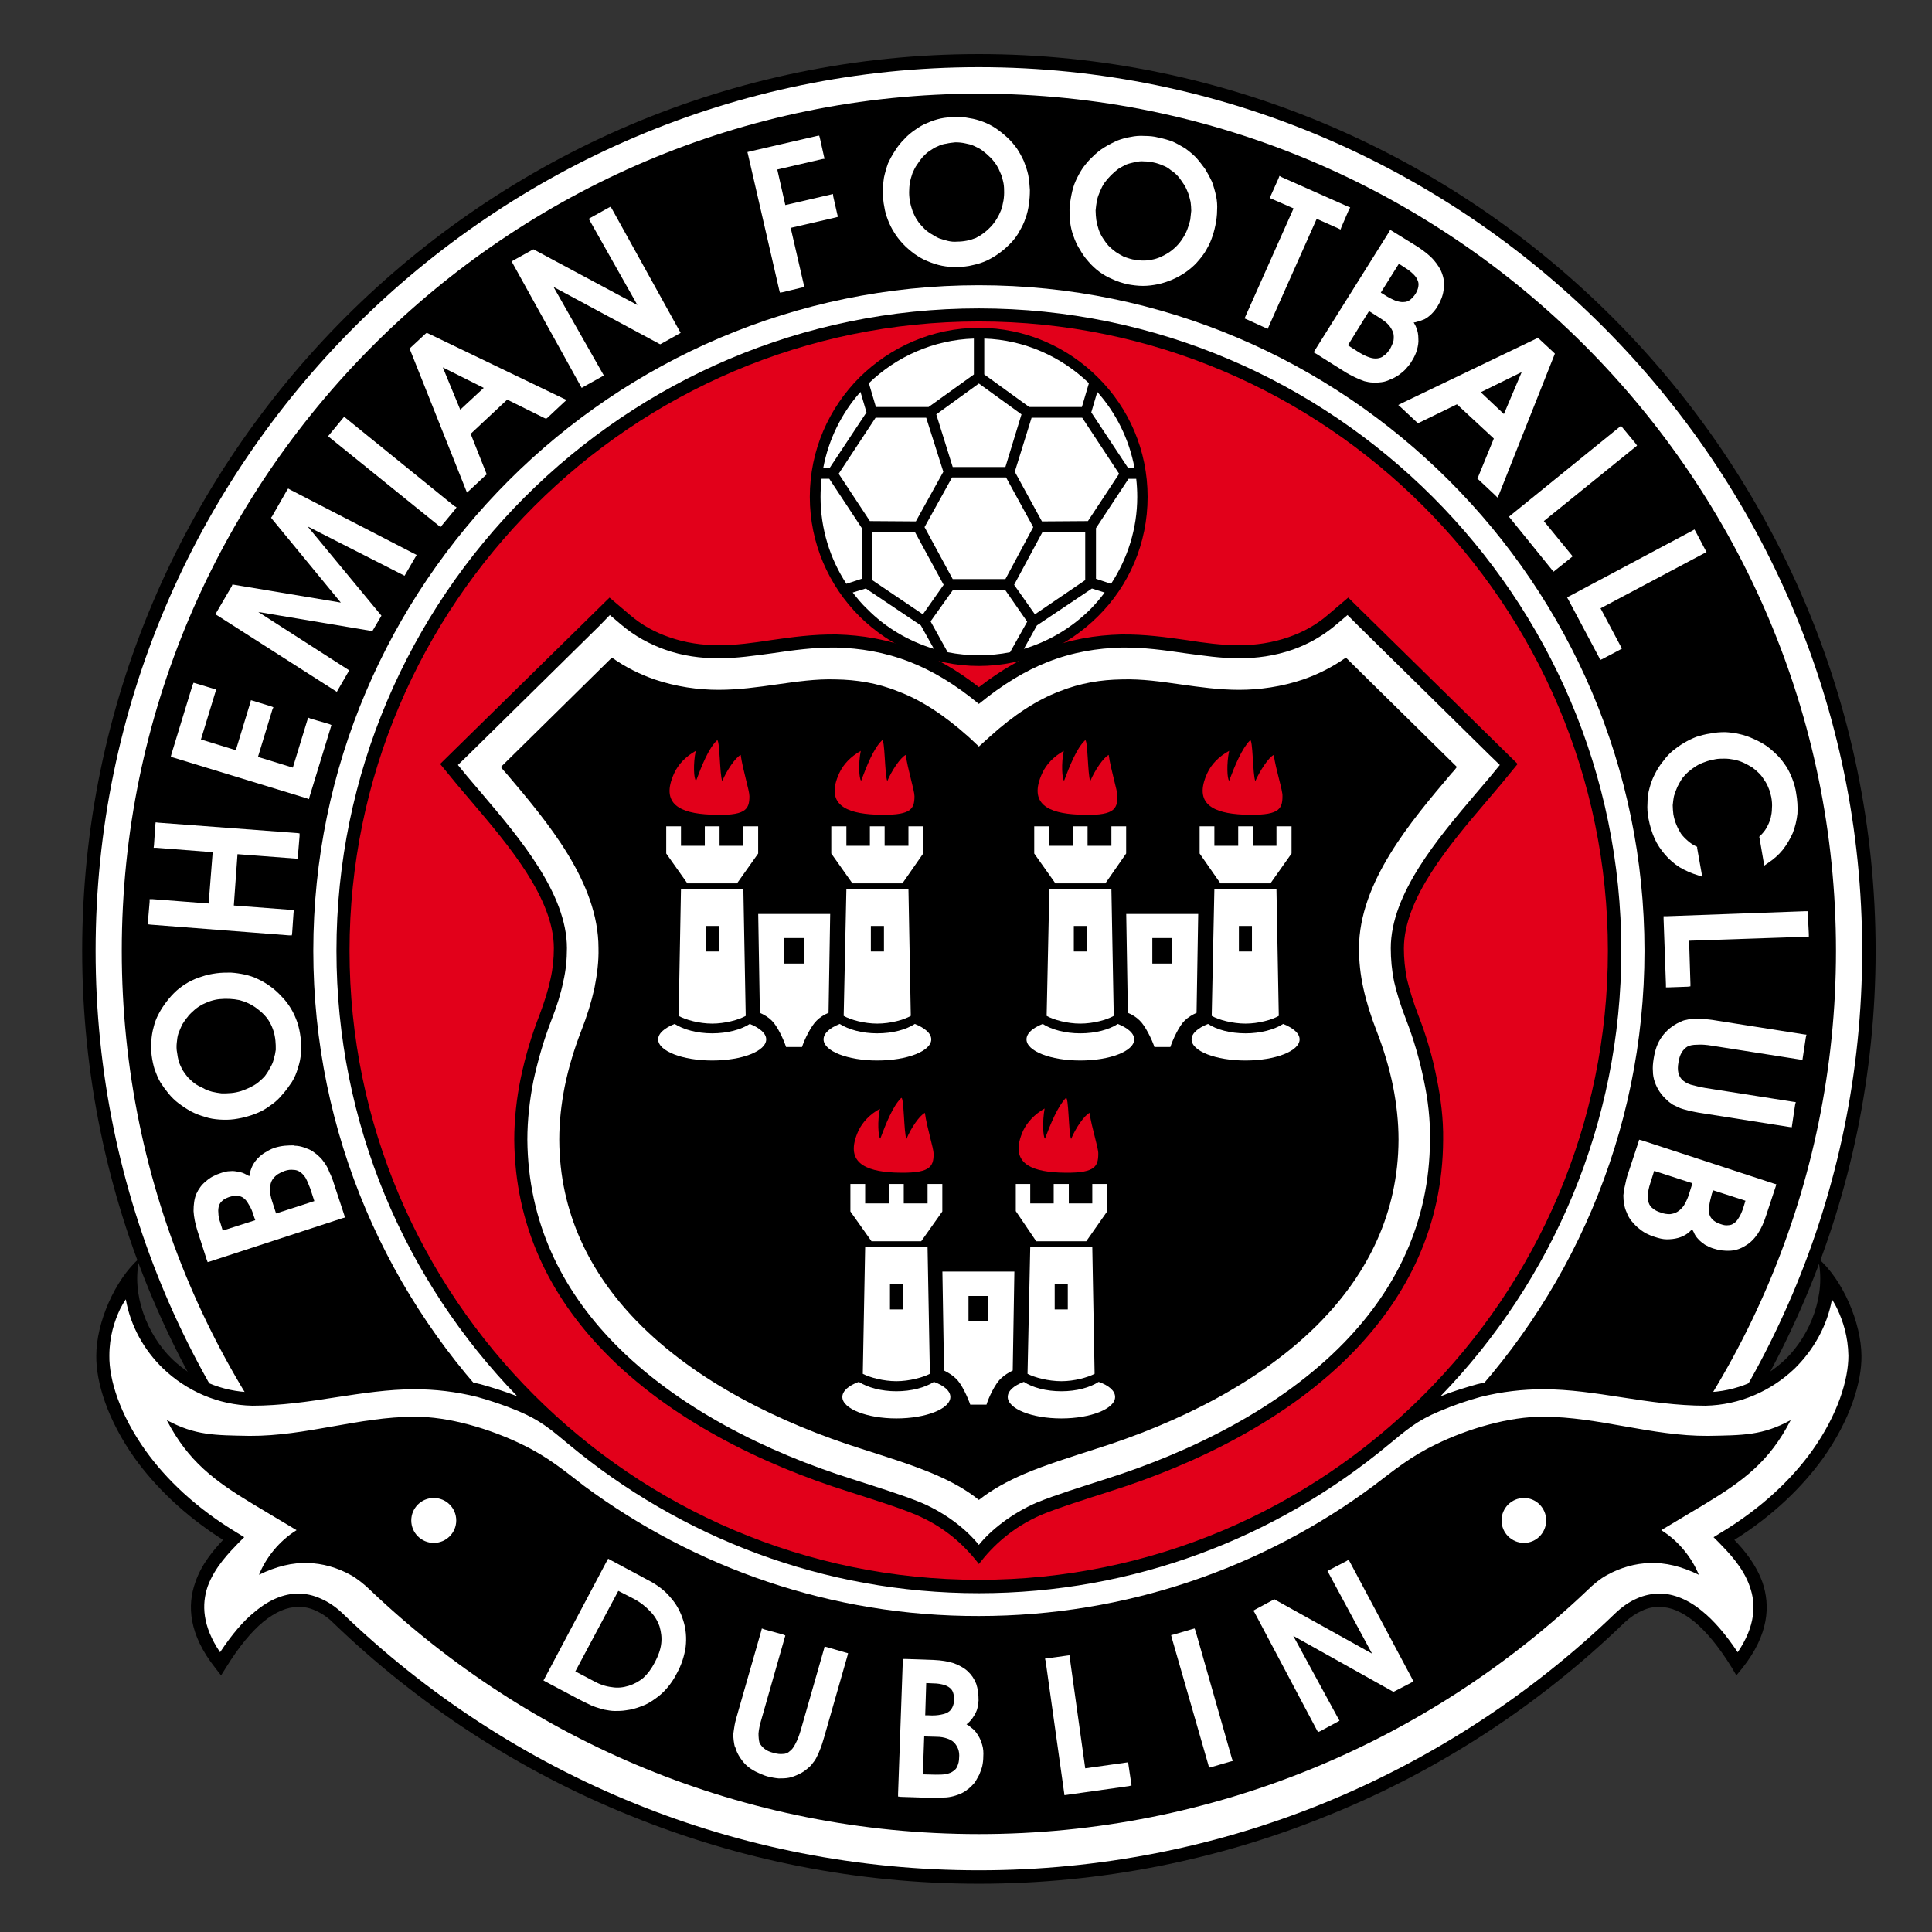
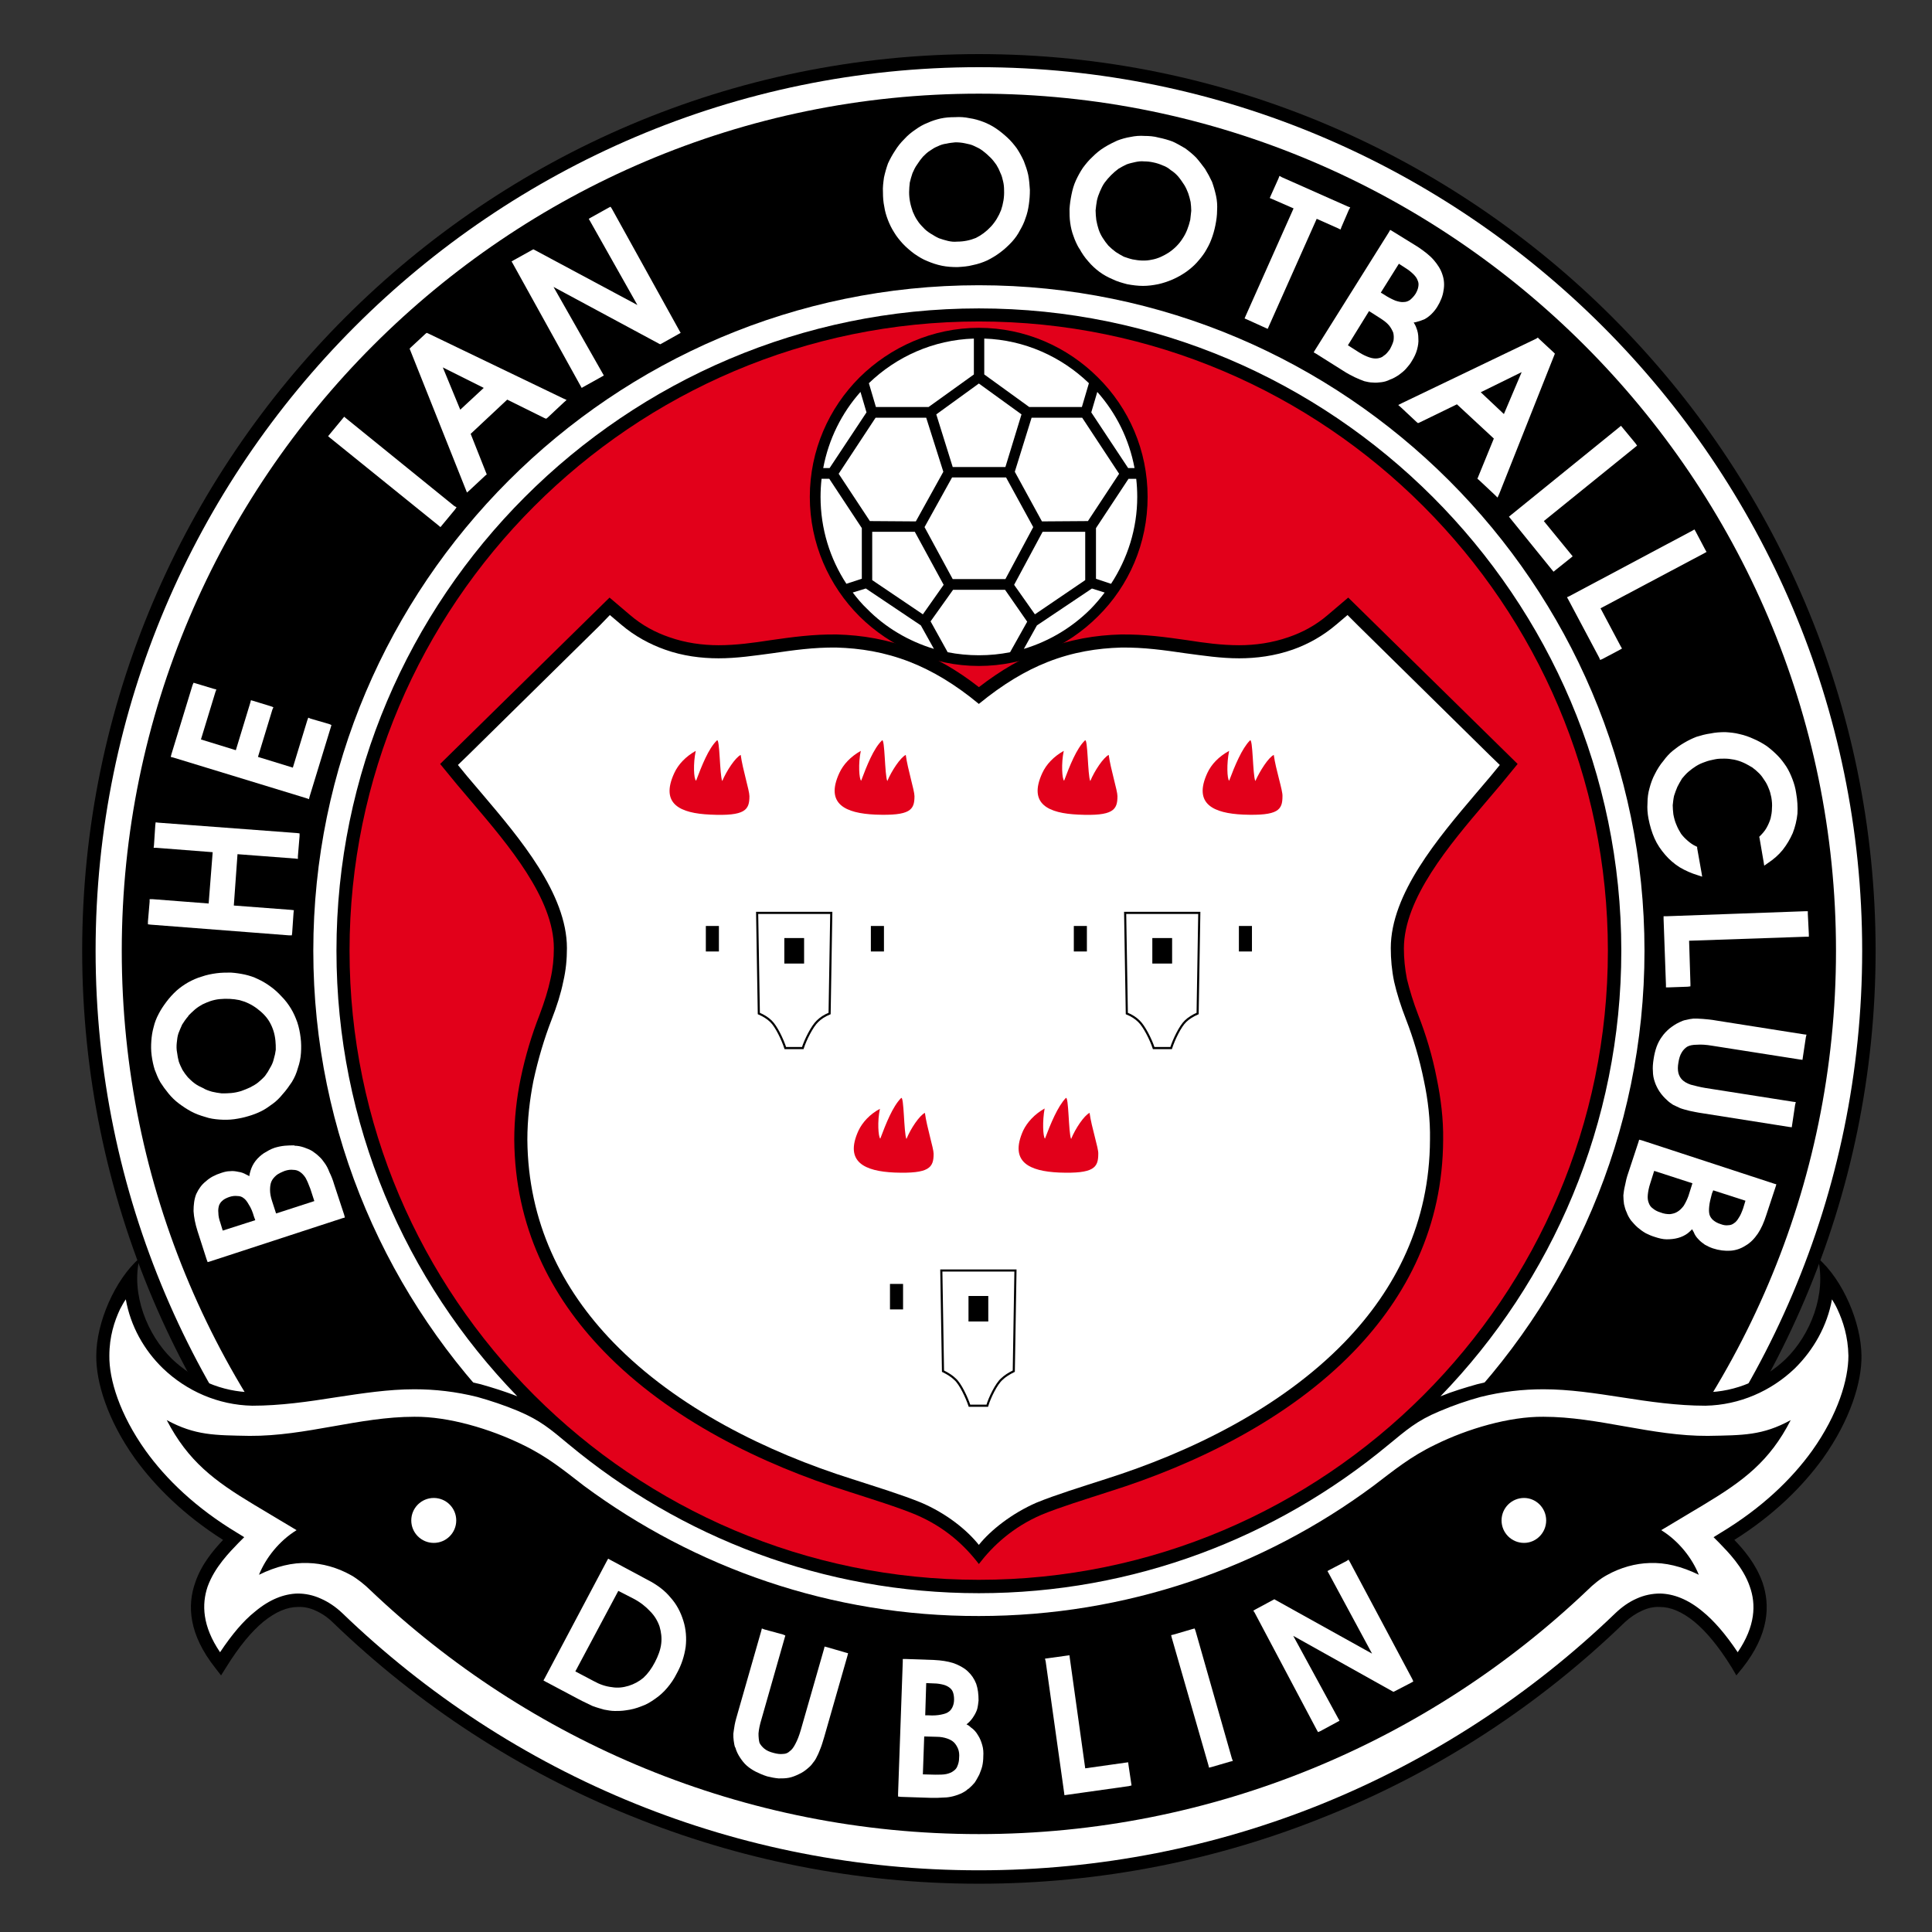
<svg xmlns="http://www.w3.org/2000/svg" version="1.1" id="Ebene_1" x="0px" y="0px" width="120px" height="120px" viewBox="57.802 60.18 120 120" enable-background="new 57.802 60.18 120 120" xml:space="preserve">
  <rect x="57.802" y="60.18" width="120" height="120" fill="#333333" stroke="none" />
  <path d="M118.601,63.54c30.673,0,55.699,25.025,55.699,55.696c0,30.67-25.026,55.676-55.699,55.676  c-30.669,0-55.695-25.006-55.695-55.676C62.906,88.565,87.932,63.54,118.601,63.54L118.601,63.54z" />
  <path fill="#FFFFFF" d="M118.601,64.353c30.215,0,54.864,24.671,54.864,54.883c0,30.212-24.649,54.864-54.864,54.864  c-30.211,0-54.861-24.651-54.861-54.864C63.74,89.024,88.39,64.353,118.601,64.353L118.601,64.353z" />
  <path d="M118.601,65.998c29.317,0,53.238,23.92,53.238,53.238c0,29.318-23.921,53.217-53.238,53.217  c-29.316,0-53.236-23.899-53.236-53.217C65.365,89.918,89.285,65.998,118.601,65.998L118.601,65.998z" />
  <path fill="#FFFFFF" d="M118.601,77.897c22.754,0,41.343,18.565,41.343,41.339c0,22.754-18.589,41.34-41.343,41.34  c-22.752,0-41.339-18.586-41.339-41.34C77.262,96.462,95.849,77.897,118.601,77.897L118.601,77.897z" />
  <path d="M118.601,177.182c-7.625,0-14.938-1.501-21.606-4.208c-6.959-2.794-13.231-6.92-18.523-12.024  c-0.313-0.313-0.688-0.563-1.063-0.729c-0.354-0.166-0.729-0.249-1.104-0.229c-0.667,0-1.375,0.293-2.147,0.918  c-0.728,0.604-1.5,1.522-2.312,2.834l-0.313,0.499l-0.355-0.458c-1.667-2.104-1.75-3.896-1.249-5.313  c0.395-1.168,1.166-2.042,1.728-2.646c-2.437-1.543-4.229-3.335-5.479-5.063c-1.708-2.397-2.417-4.751-2.396-6.377  c0-2.042,1.145-4.709,2.688-6.063c-0.542,2.23,0.479,4.772,2.021,6.271c1.313,1.251,3.084,2.043,4.98,2.063  c1.688,0.021,3.376-0.229,5.063-0.498c1.667-0.251,3.334-0.521,5.001-0.521c1.354,0,2.708,0.167,4.125,0.521  c0.729,0.207,1.48,0.437,2.272,0.748c-6.96-7.168-11.232-16.939-11.232-27.67c0-21.982,17.919-39.901,39.901-39.901  c21.963,0,39.903,17.919,39.903,39.901c0,10.731-4.293,20.502-11.232,27.67c0.772-0.312,1.544-0.541,2.272-0.748  c1.417-0.354,2.771-0.521,4.126-0.521c1.667,0,3.335,0.27,4.98,0.521c1.708,0.27,3.396,0.52,5.084,0.498  c1.896-0.02,3.667-0.812,4.979-2.063c1.543-1.499,2.542-4.041,2.001-6.271c1.563,1.354,2.687,4.021,2.708,6.063  c0.021,1.626-0.688,3.979-2.396,6.377c-1.25,1.728-3.042,3.52-5.501,5.063c0.583,0.604,1.334,1.479,1.751,2.646  c0.479,1.416,0.416,3.209-1.251,5.313l-0.375,0.458l-0.292-0.499c-0.813-1.312-1.584-2.229-2.313-2.834  c-0.77-0.625-1.479-0.918-2.146-0.918c-0.375-0.02-0.75,0.063-1.104,0.229c-0.375,0.167-0.75,0.417-1.083,0.729  c-5.271,5.104-11.544,9.23-18.504,12.024C133.543,175.681,126.229,177.182,118.601,177.182L118.601,177.182z" />
  <path fill="#FFFFFF" d="M89.994,147.824c-0.897-0.375-1.73-0.646-2.542-0.875c-1.333-0.333-2.626-0.479-3.918-0.479  c-1.604,0-3.23,0.25-4.876,0.5c-1.708,0.27-3.438,0.521-5.188,0.521c-2.125-0.042-4.084-0.916-5.542-2.313  c-1.188-1.147-2.021-2.646-2.312-4.293c-0.126,0.167-0.229,0.375-0.355,0.604c-0.354,0.751-0.667,1.709-0.667,2.896  c-0.021,1.479,0.646,3.646,2.25,5.897c1.272,1.771,3.126,3.563,5.689,5.105l0.438,0.27l-0.355,0.354  c-0.541,0.563-1.479,1.501-1.917,2.71c-0.375,1.104-0.333,2.457,0.771,4.083c0.749-1.124,1.458-1.959,2.167-2.521  c0.916-0.771,1.812-1.104,2.646-1.126c0.5,0,0.979,0.104,1.438,0.313c0.48,0.208,0.937,0.52,1.333,0.895  c5.209,5.022,11.376,9.085,18.232,11.857c6.584,2.667,13.793,4.126,21.315,4.126c7.521,0,14.732-1.459,21.315-4.126  c6.836-2.772,13.022-6.835,18.233-11.857c0.395-0.375,0.833-0.687,1.311-0.895c0.46-0.21,0.959-0.313,1.461-0.313  c0.833,0.021,1.728,0.355,2.646,1.126c0.688,0.562,1.416,1.396,2.167,2.521c1.104-1.624,1.146-2.979,0.75-4.083  c-0.415-1.209-1.354-2.147-1.896-2.71l-0.354-0.354l0.437-0.27c2.563-1.543,4.416-3.335,5.688-5.105  c1.604-2.251,2.251-4.418,2.251-5.897c-0.021-1.188-0.335-2.146-0.688-2.896c-0.104-0.229-0.229-0.437-0.333-0.604  c-0.293,1.646-1.146,3.146-2.313,4.293c-1.458,1.395-3.417,2.271-5.543,2.313c-1.75,0-3.479-0.25-5.209-0.521  c-1.624-0.25-3.25-0.5-4.855-0.5c-1.291,0-2.584,0.146-3.916,0.479c-0.835,0.229-1.689,0.521-2.564,0.896  c-1.396,0.581-2.042,1.166-3.187,2.103c-6.918,5.73-15.773,9.188-25.4,9.188c-9.668,0-18.544-3.479-25.483-9.25  C91.994,148.95,91.369,148.407,89.994,147.824L89.994,147.824z" />
  <path fill="#E2001A" d="M118.601,80.147c21.524,0,39.07,17.564,39.07,39.088c0,21.525-17.544,39.07-39.07,39.07  c-21.523,0-39.088-17.545-39.088-39.07C79.513,97.712,97.078,80.147,118.601,80.147L118.601,80.147z" />
  <path d="M118.601,157.324c-0.874-1.145-2.103-2.292-3.915-3.063c-1.147-0.479-2.647-0.937-4.188-1.438  c-5.376-1.688-11.127-4.499-15.19-8.709c-3.333-3.438-5.522-7.771-5.564-13.146c0-1.271,0.146-2.584,0.396-3.793  c0.291-1.418,0.708-2.772,1.167-3.938c0.313-0.833,0.542-1.563,0.688-2.25c0.146-0.646,0.208-1.271,0.208-1.917  c0-3.084-2.833-6.418-5.084-9.064c-0.375-0.437-0.729-0.854-0.937-1.104l-1.042-1.271l10.522-10.334l1.25,1.063  c0.771,0.667,1.604,1.104,2.458,1.396c1.001,0.355,2.063,0.5,3.063,0.5c1.084,0,2.146-0.146,3.23-0.313  c1.313-0.188,2.646-0.375,4.125-0.354c1.542,0.042,3.146,0.292,4.835,0.958c1.291,0.5,2.625,1.25,3.98,2.313  c1.374-1.063,2.686-1.813,3.979-2.313c1.688-0.667,3.292-0.917,4.833-0.958c1.479-0.021,2.813,0.167,4.126,0.354  c1.063,0.167,2.124,0.313,3.229,0.313c1.001,0,2.044-0.146,3.063-0.5c0.854-0.292,1.688-0.729,2.459-1.396l1.251-1.063  l10.522,10.334l-1.042,1.271c-0.207,0.25-0.562,0.667-0.937,1.104c-2.251,2.647-5.086,5.98-5.086,9.085  c0,0.625,0.063,1.25,0.188,1.896c0.168,0.688,0.395,1.438,0.708,2.25c0.458,1.166,0.876,2.521,1.147,3.938  c0.25,1.209,0.415,2.521,0.395,3.793c-0.021,5.375-2.229,9.708-5.542,13.146c-4.064,4.21-9.815,7.021-15.19,8.709  c-1.541,0.501-3.042,0.959-4.208,1.438C120.708,155.034,119.478,156.179,118.601,157.324L118.601,157.324z" />
  <path fill="#FFFFFF" d="M118.601,156.136c-0.749-0.937-2.019-1.958-3.582-2.624c-1.229-0.501-2.73-0.959-4.272-1.459  c-5.292-1.666-10.897-4.418-14.856-8.501c-3.188-3.293-5.292-7.438-5.334-12.585c0-1.229,0.146-2.48,0.375-3.646  c0.292-1.354,0.687-2.667,1.125-3.793c0.334-0.854,0.583-1.645,0.729-2.374c0.167-0.708,0.229-1.396,0.229-2.084  c0-3.375-2.938-6.834-5.271-9.585c-0.354-0.417-0.688-0.813-0.938-1.104l-0.562-0.687l0.646-0.625l8.167-8.042l0.625-0.646  l0.688,0.583c0.854,0.729,1.792,1.23,2.729,1.563c1.105,0.396,2.25,0.542,3.334,0.542c1.146,0,2.229-0.167,3.334-0.313  c1.291-0.188,2.583-0.375,4-0.355c1.458,0.042,2.958,0.271,4.563,0.897c1.375,0.542,2.791,1.375,4.27,2.604  c1.501-1.23,2.897-2.063,4.271-2.604c1.586-0.625,3.106-0.855,4.564-0.897c1.416-0.02,2.708,0.167,4.001,0.355  c1.104,0.146,2.188,0.313,3.333,0.313c1.063,0,2.209-0.146,3.334-0.542c0.938-0.333,1.854-0.834,2.71-1.563l0.687-0.583l0.646,0.646  l8.167,8.042l0.646,0.625l-0.563,0.687c-0.252,0.292-0.585,0.688-0.938,1.104c-2.334,2.75-5.271,6.209-5.271,9.585  c0,0.688,0.062,1.375,0.208,2.084c0.165,0.729,0.417,1.521,0.75,2.374c0.437,1.126,0.833,2.438,1.104,3.793  c0.248,1.166,0.396,2.417,0.373,3.646c-0.019,5.147-2.124,9.292-5.313,12.585c-3.958,4.085-9.583,6.835-14.855,8.501  c-1.541,0.5-3.042,0.958-4.271,1.459C120.644,154.178,119.311,155.242,118.601,156.136L118.601,156.136z" />
-   <path d="M118.601,153.344c0.813-0.645,1.772-1.166,2.836-1.624c1.374-0.585,2.875-1.041,4.416-1.543  c5.042-1.584,10.356-4.166,14.044-7.979c2.855-2.96,4.753-6.668,4.771-11.23c0-1.104-0.125-2.211-0.333-3.273  c-0.25-1.25-0.625-2.438-1.021-3.458c-0.373-0.958-0.645-1.833-0.833-2.688c-0.187-0.855-0.27-1.667-0.27-2.479  c0.02-4.105,3.208-7.856,5.75-10.857c0.125-0.125,0.229-0.25,0.333-0.395l-6.896-6.793c-0.854,0.604-1.751,1.042-2.646,1.355  c-1.354,0.458-2.73,0.646-3.98,0.646c-1.249,0-2.438-0.167-3.624-0.334c-1.189-0.167-2.396-0.354-3.688-0.312  c-1.251,0.021-2.521,0.208-3.876,0.75c-1.354,0.521-2.771,1.417-4.313,2.813l-0.668,0.604l-0.645-0.604  c-1.563-1.396-2.98-2.292-4.355-2.813c-1.333-0.542-2.625-0.729-3.875-0.75c-1.271-0.042-2.48,0.145-3.688,0.312  c-1.168,0.167-2.355,0.334-3.605,0.334c-1.271,0-2.625-0.188-3.98-0.646c-0.896-0.313-1.792-0.75-2.646-1.355l-6.896,6.793  c0.105,0.146,0.208,0.271,0.333,0.396c2.542,3.001,5.73,6.751,5.73,10.856c0.021,0.812-0.083,1.624-0.25,2.479  c-0.188,0.854-0.458,1.729-0.833,2.688c-0.396,1.022-0.771,2.21-1.021,3.46c-0.208,1.063-0.333,2.167-0.333,3.271  c0.02,4.563,1.917,8.271,4.772,11.23c3.688,3.813,9,6.396,14.023,7.979c1.563,0.502,3.042,0.958,4.438,1.543  C116.853,152.178,117.81,152.7,118.601,153.344L118.601,153.344z" />
  <path d="M118.601,174.099c14.608,0,27.944-5.772,37.798-15.147c0.333-0.335,0.814-0.731,1.209-0.938  c0.854-0.479,1.793-0.729,2.647-0.751c0.979-0.042,1.999,0.208,3.063,0.729c-0.418-1.041-1.251-2.104-2.334-2.771l2.646-1.583  c2.459-1.479,4.085-2.688,5.397-5.252c-1.751,0.959-2.959,0.939-5.147,0.979c-3.479,0.021-6.813-1.187-10.21-1.187  c-2.126-0.021-4.729,0.75-6.71,1.728c-1.563,0.751-2.562,1.586-3.854,2.565c-6.855,5.084-15.355,8.083-24.503,8.083  c-9.168,0.021-17.648-2.999-24.524-8.083c-1.272-0.979-2.272-1.814-3.834-2.565c-2.001-0.978-4.584-1.749-6.71-1.728  c-3.417,0-6.729,1.208-10.23,1.187c-2.167-0.04-3.375-0.021-5.146-0.979c1.333,2.563,2.958,3.773,5.417,5.252l2.647,1.583  c-1.084,0.668-1.917,1.73-2.334,2.771c1.063-0.521,2.084-0.771,3.063-0.729c0.855,0.021,1.792,0.271,2.647,0.751  c0.375,0.207,0.875,0.604,1.208,0.938C90.661,168.327,103.975,174.099,118.601,174.099L118.601,174.099z" />
  <path fill="#FFFFFF" d="M84.744,153.221c0.771,0,1.396,0.624,1.396,1.396s-0.625,1.395-1.396,1.395s-1.397-0.623-1.397-1.395  S83.973,153.221,84.744,153.221L84.744,153.221z" />
  <path fill="#FFFFFF" d="M152.463,153.221c-0.771,0-1.397,0.624-1.397,1.396s0.626,1.395,1.397,1.395c0.75,0,1.375-0.623,1.375-1.395  S153.213,153.221,152.463,153.221L152.463,153.221z" />
  <path fill="#FFFFFF" d="M167.507,135.655c-0.146,0.458-0.314,0.833-0.521,1.146c-0.229,0.334-0.479,0.584-0.771,0.75  c-0.292,0.188-0.605,0.292-0.938,0.313s-0.708-0.021-1.084-0.146c-0.187-0.063-0.354-0.146-0.5-0.229  c-0.146-0.104-0.29-0.21-0.396-0.333c-0.125-0.125-0.229-0.271-0.29-0.438c-0.043-0.062-0.063-0.125-0.104-0.187  c-0.084,0.084-0.167,0.167-0.271,0.25c-0.167,0.125-0.375,0.229-0.604,0.29c-0.229,0.063-0.46,0.085-0.708,0.085  c-0.229,0-0.479-0.063-0.729-0.146c-0.21-0.063-0.396-0.146-0.563-0.229c-0.188-0.106-0.354-0.231-0.5-0.354  c-0.167-0.146-0.292-0.292-0.417-0.438c-0.104-0.146-0.208-0.312-0.271-0.5c-0.083-0.168-0.124-0.333-0.168-0.521  c-0.021-0.166-0.04-0.354-0.04-0.541c0.02-0.167,0.04-0.375,0.104-0.625c0.043-0.229,0.104-0.501,0.208-0.791l0.626-1.897  l0.042-0.146l0.165,0.041l8.211,2.689l0.146,0.042l-0.042,0.145L167.507,135.655L167.507,135.655z" />
  <path d="M160.546,132.905l-0.25,0.793c-0.082,0.248-0.125,0.479-0.146,0.687c-0.02,0.208,0,0.374,0.063,0.521  c0.042,0.124,0.125,0.249,0.25,0.333c0.125,0.104,0.271,0.188,0.479,0.249c0.21,0.084,0.396,0.105,0.583,0.105  c0.168-0.021,0.333-0.063,0.46-0.146c0.145-0.084,0.27-0.208,0.396-0.375c0.103-0.167,0.208-0.375,0.291-0.604l0.25-0.792  L160.546,132.905L160.546,132.905z" />
  <path d="M164.214,134.114l-0.083,0.208c-0.084,0.312-0.146,0.563-0.167,0.79c-0.021,0.208-0.021,0.376,0.021,0.521  c0.04,0.125,0.125,0.252,0.229,0.335c0.125,0.104,0.27,0.187,0.479,0.25c0.167,0.062,0.312,0.083,0.458,0.062  c0.125,0,0.25-0.042,0.354-0.125c0.106-0.062,0.21-0.187,0.293-0.333c0.104-0.146,0.188-0.354,0.271-0.583l0.146-0.48  L164.214,134.114L164.214,134.114z" />
  <path fill="#FFFFFF" d="M170.006,124.444l-0.04,0.168l-0.188,1.25l-0.021,0.146l-0.165-0.021l-5.438-0.854  c-0.377-0.063-0.688-0.085-0.958-0.063c-0.252,0-0.46,0.042-0.604,0.125c-0.127,0.084-0.252,0.209-0.335,0.355  c-0.104,0.166-0.167,0.374-0.208,0.645c-0.042,0.229-0.042,0.439,0,0.626c0.043,0.167,0.125,0.312,0.229,0.417  c0.125,0.125,0.291,0.229,0.541,0.313c0.252,0.063,0.542,0.146,0.918,0.207l5.438,0.854l0.167,0.021l-0.042,0.167l-0.187,1.251  l-0.021,0.145l-0.165-0.02l-5.419-0.856c-0.292-0.04-0.562-0.104-0.771-0.145c-0.229-0.063-0.416-0.104-0.581-0.169  c-0.148-0.062-0.295-0.145-0.439-0.206c-0.125-0.084-0.25-0.167-0.354-0.271c-0.188-0.167-0.354-0.354-0.479-0.54  c-0.125-0.188-0.229-0.396-0.292-0.585c-0.083-0.229-0.125-0.458-0.125-0.688c-0.021-0.229,0-0.479,0.042-0.75  c0.04-0.27,0.104-0.541,0.187-0.77c0.083-0.231,0.208-0.46,0.333-0.626c0.127-0.188,0.293-0.354,0.46-0.5  c0.187-0.146,0.395-0.293,0.625-0.396c0.124-0.063,0.27-0.125,0.416-0.146c0.146-0.042,0.291-0.062,0.458-0.082  c0.146,0,0.354,0,0.583,0.021c0.229,0.02,0.521,0.042,0.854,0.104l5.419,0.854L170.006,124.444L170.006,124.444z" />
  <polygon fill="#FFFFFF" points="161.277,121.508 161.277,121.341 161.13,117.256 161.13,117.09 161.297,117.09 169.923,116.778   170.089,116.778 170.089,116.944 170.152,118.195 170.152,118.361 169.986,118.361 162.715,118.611 162.798,121.279   162.798,121.444 162.63,121.466 161.443,121.508 " />
  <path fill="#FFFFFF" d="M163.527,114.632l-0.251-0.083c-0.417-0.125-0.792-0.292-1.146-0.5c-0.333-0.209-0.645-0.479-0.896-0.771  c-0.27-0.313-0.5-0.646-0.666-1.021c-0.167-0.375-0.29-0.792-0.375-1.229c-0.063-0.334-0.085-0.646-0.063-0.959  c0-0.333,0.042-0.646,0.127-0.937c0.083-0.313,0.187-0.604,0.333-0.875c0.146-0.292,0.312-0.562,0.541-0.833  c0.167-0.229,0.354-0.438,0.584-0.625c0.207-0.167,0.438-0.334,0.688-0.479c0.248-0.147,0.5-0.271,0.77-0.375  c0.271-0.083,0.563-0.167,0.876-0.208c0.292-0.063,0.604-0.083,0.916-0.083c0.292,0.02,0.585,0.042,0.896,0.125  c0.292,0.063,0.583,0.167,0.854,0.292c0.29,0.125,0.563,0.271,0.835,0.458c0.25,0.188,0.458,0.375,0.666,0.584  c0.208,0.208,0.375,0.438,0.542,0.687c0.146,0.229,0.271,0.5,0.374,0.771c0.105,0.271,0.188,0.562,0.23,0.854  c0.083,0.458,0.104,0.896,0.083,1.292c-0.043,0.416-0.146,0.833-0.293,1.208c-0.165,0.375-0.375,0.729-0.623,1.043  c-0.25,0.313-0.563,0.583-0.938,0.833l-0.21,0.147l-0.04-0.251l-0.25-1.458l-0.021-0.083l0.062-0.063  c0.146-0.146,0.293-0.313,0.396-0.5c0.104-0.188,0.188-0.375,0.25-0.583c0.043-0.188,0.083-0.396,0.083-0.625  c0.021-0.229,0-0.458-0.04-0.687c-0.043-0.209-0.085-0.376-0.168-0.563c-0.062-0.167-0.146-0.333-0.25-0.48  c-0.104-0.167-0.208-0.312-0.333-0.437c-0.146-0.146-0.29-0.271-0.438-0.375c-0.187-0.105-0.353-0.209-0.541-0.292  c-0.187-0.084-0.375-0.146-0.583-0.188c-0.208-0.041-0.396-0.063-0.604-0.063c-0.187,0-0.396,0-0.583,0.042  c-0.207,0.042-0.417,0.083-0.625,0.167c-0.187,0.063-0.375,0.146-0.541,0.25c-0.167,0.104-0.335,0.229-0.479,0.354  c-0.148,0.125-0.271,0.271-0.396,0.417c-0.106,0.167-0.208,0.355-0.293,0.521c-0.083,0.188-0.146,0.375-0.208,0.563  c-0.042,0.188-0.062,0.396-0.082,0.583c0,0.188,0.021,0.375,0.04,0.563c0.042,0.229,0.104,0.458,0.188,0.646  c0.083,0.209,0.187,0.396,0.291,0.562c0.125,0.167,0.271,0.313,0.417,0.438c0.145,0.125,0.313,0.25,0.501,0.333l0.082,0.042v0.083  l0.271,1.521L163.527,114.632L163.527,114.632z" />
  <polygon fill="#FFFFFF" points="157.192,101.171 157.129,101.025 155.212,97.42 155.13,97.275 155.274,97.211 162.901,93.149   163.048,93.066 163.131,93.211 163.714,94.315 163.798,94.462 163.652,94.544 157.214,97.963 158.463,100.316 158.547,100.462   158.4,100.546 157.339,101.108 " />
  <polygon fill="#FFFFFF" points="154.296,95.69 154.192,95.565 151.628,92.399 151.525,92.274 151.65,92.17 158.36,86.731   158.483,86.627 158.588,86.752 159.38,87.71 159.484,87.857 159.359,87.96 153.692,92.545 155.38,94.608 155.483,94.733   155.358,94.837 154.422,95.586 " />
  <polygon fill="#FFFFFF" points="148.295,85.293 145.981,86.419 145.878,86.461 145.795,86.398 144.815,85.481 144.65,85.336   144.857,85.23 153.232,81.209 153.317,81.147 153.399,81.23 154.296,82.064 154.379,82.147 154.337,82.251 150.921,90.857   150.817,91.086 150.649,90.919 149.649,89.981 149.566,89.918 149.607,89.815 150.587,87.419 " />
  <polygon points="151.212,85.898 152.316,83.293 149.774,84.543 " />
  <path fill="#FFFFFF" d="M145.878,75.521c0.396,0.27,0.729,0.521,0.979,0.812c0.25,0.292,0.438,0.583,0.541,0.917  c0.105,0.313,0.126,0.646,0.063,0.979c-0.043,0.333-0.189,0.688-0.396,1.021c-0.104,0.167-0.229,0.313-0.354,0.438  c-0.125,0.124-0.27,0.229-0.416,0.313c-0.146,0.063-0.313,0.125-0.48,0.167c-0.062,0.02-0.146,0.042-0.206,0.042  c0.062,0.104,0.125,0.208,0.165,0.333c0.085,0.208,0.125,0.417,0.125,0.666c0.021,0.231-0.021,0.459-0.082,0.689  c-0.063,0.229-0.168,0.458-0.313,0.688c-0.104,0.187-0.228,0.333-0.374,0.499c-0.127,0.146-0.292,0.271-0.46,0.396  c-0.167,0.105-0.333,0.209-0.521,0.271c-0.165,0.083-0.354,0.146-0.54,0.167c-0.188,0.021-0.354,0.042-0.543,0.021  c-0.165,0-0.354-0.042-0.521-0.083c-0.187-0.063-0.373-0.146-0.603-0.25c-0.208-0.105-0.46-0.23-0.71-0.396l-1.688-1.063  l-0.146-0.083l0.085-0.146l4.584-7.313l0.082-0.147l0.146,0.084L145.878,75.521L145.878,75.521z" />
  <path d="M141.523,81.626l0.687,0.438c0.229,0.145,0.458,0.25,0.646,0.313c0.187,0.063,0.354,0.083,0.501,0.063  c0.146-0.021,0.292-0.063,0.395-0.167c0.147-0.083,0.25-0.229,0.377-0.396c0.102-0.188,0.187-0.375,0.227-0.542  c0.023-0.167,0.023-0.333-0.02-0.5c-0.063-0.145-0.146-0.313-0.271-0.458c-0.125-0.146-0.313-0.291-0.543-0.437l-0.687-0.438  L141.523,81.626L141.523,81.626z" />
  <path d="M143.566,78.355l0.206,0.125c0.25,0.167,0.501,0.292,0.708,0.376c0.188,0.062,0.377,0.104,0.521,0.082  c0.127,0,0.25-0.041,0.377-0.125c0.124-0.104,0.249-0.229,0.354-0.396c0.083-0.146,0.145-0.292,0.165-0.437  c0.021-0.125,0.021-0.25-0.04-0.376c-0.042-0.125-0.125-0.25-0.25-0.375c-0.127-0.125-0.293-0.271-0.5-0.396l-0.418-0.271  L143.566,78.355L143.566,78.355z" />
  <polygon fill="#FFFFFF" points="136.543,80.605 136.397,80.542 135.252,80.022 135.105,79.959 135.167,79.813 138.148,73.124   136.814,72.541 136.668,72.479 136.731,72.334 137.209,71.27 137.272,71.104 137.419,71.187 141.502,73 141.668,73.063   141.585,73.208 141.127,74.27 141.065,74.437 140.897,74.354 139.585,73.771 136.606,80.459 " />
  <path fill="#FFFFFF" d="M124.354,72.27c0.063-0.312,0.145-0.604,0.27-0.875c0.125-0.271,0.271-0.542,0.439-0.792  c0.187-0.25,0.373-0.479,0.604-0.688c0.229-0.229,0.458-0.417,0.729-0.583c0.27-0.167,0.52-0.292,0.791-0.417  c0.271-0.104,0.562-0.187,0.835-0.229c0.291-0.063,0.581-0.084,0.874-0.063c0.271,0,0.583,0.021,0.875,0.104  c0.312,0.063,0.604,0.146,0.876,0.25c0.271,0.125,0.521,0.27,0.77,0.417c0.229,0.167,0.46,0.354,0.668,0.563  c0.187,0.208,0.375,0.458,0.562,0.708c0.167,0.271,0.313,0.542,0.438,0.813c0.104,0.292,0.187,0.583,0.25,0.875  c0.063,0.292,0.083,0.603,0.063,0.896c0,0.313-0.043,0.604-0.104,0.916c-0.062,0.314-0.146,0.604-0.25,0.875  c-0.104,0.292-0.25,0.543-0.396,0.792c-0.145,0.23-0.333,0.459-0.521,0.667c-0.187,0.208-0.416,0.396-0.645,0.563  c-0.271,0.187-0.562,0.354-0.854,0.479c-0.292,0.125-0.604,0.229-0.896,0.292c-0.312,0.063-0.624,0.104-0.938,0.104  c-0.312,0-0.646-0.042-0.979-0.104c-0.312-0.083-0.625-0.167-0.916-0.313c-0.292-0.124-0.562-0.271-0.813-0.458  c-0.25-0.188-0.479-0.396-0.688-0.646c-0.207-0.229-0.396-0.5-0.562-0.812v0.021c-0.146-0.25-0.271-0.522-0.354-0.771  c-0.104-0.271-0.167-0.542-0.207-0.833c-0.043-0.292-0.043-0.562-0.043-0.854C124.249,72.874,124.291,72.583,124.354,72.27  L124.354,72.27z" />
  <path d="M125.936,72.624c-0.04,0.208-0.062,0.417-0.084,0.625c0,0.208,0.022,0.417,0.044,0.604c0.04,0.208,0.083,0.396,0.146,0.583  c0.063,0.188,0.145,0.355,0.251,0.521c0.104,0.167,0.227,0.334,0.352,0.479c0.146,0.147,0.293,0.272,0.46,0.396  c0.166,0.105,0.333,0.209,0.499,0.292c0.188,0.063,0.355,0.125,0.542,0.167c0.418,0.083,0.813,0.104,1.188,0.02  c0.375-0.063,0.729-0.229,1.083-0.458c0.335-0.229,0.626-0.521,0.835-0.855c0.229-0.333,0.376-0.729,0.479-1.166  c0.021-0.188,0.042-0.375,0.062-0.562c0-0.188-0.02-0.355-0.04-0.542c-0.043-0.188-0.083-0.355-0.148-0.542  c-0.062-0.167-0.145-0.354-0.248-0.521c-0.125-0.188-0.25-0.375-0.375-0.521c-0.146-0.167-0.293-0.291-0.46-0.396  c-0.145-0.125-0.311-0.229-0.499-0.292c-0.188-0.083-0.375-0.146-0.585-0.188c-0.187-0.042-0.373-0.063-0.562-0.063  c-0.187-0.021-0.373,0-0.562,0.042c-0.188,0.042-0.376,0.083-0.541,0.146c-0.169,0.083-0.335,0.167-0.502,0.271  c-0.166,0.125-0.313,0.25-0.458,0.396c-0.146,0.147-0.271,0.292-0.396,0.458c-0.123,0.167-0.208,0.354-0.291,0.542  C126.042,72.25,125.979,72.437,125.936,72.624L125.936,72.624z" />
  <path fill="#FFFFFF" d="M112.644,72.124c-0.021-0.312,0.021-0.604,0.063-0.916c0.063-0.292,0.146-0.584,0.249-0.875  c0.125-0.271,0.271-0.542,0.438-0.792c0.167-0.271,0.354-0.501,0.583-0.729c0.208-0.23,0.438-0.417,0.688-0.584  c0.229-0.167,0.479-0.313,0.75-0.417c0.27-0.125,0.542-0.209,0.812-0.271c0.292-0.063,0.583-0.083,0.896-0.083  c0.313-0.021,0.605,0,0.897,0.063c0.293,0.041,0.582,0.125,0.854,0.229c0.271,0.104,0.521,0.229,0.771,0.396  c0.25,0.167,0.479,0.355,0.708,0.563s0.438,0.459,0.604,0.687c0.167,0.25,0.313,0.521,0.438,0.793  c0.104,0.27,0.208,0.561,0.271,0.853c0.062,0.314,0.082,0.625,0.104,0.938c0,0.312-0.021,0.604-0.063,0.896  c-0.04,0.292-0.104,0.584-0.208,0.854c-0.084,0.271-0.208,0.521-0.354,0.771c-0.125,0.25-0.293,0.479-0.479,0.687  c-0.229,0.249-0.479,0.479-0.731,0.667c-0.248,0.188-0.52,0.354-0.812,0.499c-0.271,0.125-0.581,0.23-0.895,0.292  c-0.313,0.084-0.625,0.105-0.958,0.125c-0.334,0-0.647-0.02-0.959-0.083c-0.313-0.063-0.625-0.167-0.916-0.292  c-0.271-0.104-0.542-0.271-0.813-0.458c-0.249-0.188-0.5-0.397-0.729-0.646c-0.187-0.209-0.375-0.438-0.521-0.688  c-0.147-0.23-0.271-0.48-0.376-0.75c-0.104-0.271-0.187-0.542-0.229-0.833C112.665,72.729,112.644,72.437,112.644,72.124  L112.644,72.124z" />
  <path d="M114.269,72.124c0,0.21,0.021,0.417,0.063,0.625c0.042,0.208,0.103,0.396,0.166,0.583c0.083,0.188,0.167,0.375,0.272,0.521  c0.103,0.167,0.228,0.313,0.375,0.458c0.125,0.146,0.292,0.271,0.458,0.376c0.167,0.103,0.334,0.208,0.522,0.292  c0.187,0.063,0.374,0.125,0.562,0.167c0.188,0.042,0.375,0.063,0.562,0.042c0.417,0,0.814-0.083,1.167-0.229  c0.334-0.167,0.648-0.395,0.937-0.708c0.271-0.292,0.481-0.646,0.628-1.021c0.125-0.375,0.207-0.792,0.187-1.229  c0-0.208-0.021-0.396-0.063-0.563c-0.042-0.187-0.083-0.354-0.168-0.521c-0.062-0.167-0.144-0.334-0.248-0.5  c-0.105-0.146-0.229-0.314-0.355-0.438c-0.166-0.167-0.333-0.313-0.5-0.438c-0.166-0.125-0.333-0.208-0.521-0.292  c-0.167-0.083-0.354-0.125-0.563-0.166c-0.188-0.042-0.396-0.063-0.605-0.063c-0.208,0.021-0.396,0.042-0.562,0.083  c-0.188,0.021-0.375,0.083-0.542,0.167c-0.167,0.063-0.333,0.167-0.479,0.271c-0.167,0.104-0.292,0.229-0.438,0.375  c-0.125,0.146-0.25,0.313-0.354,0.479c-0.125,0.167-0.208,0.354-0.292,0.542c-0.063,0.188-0.125,0.396-0.167,0.583  C114.29,71.707,114.269,71.916,114.269,72.124L114.269,72.124z" />
-   <polygon fill="#FFFFFF" points="106.246,78.355 106.205,78.209 104.267,69.792 104.226,69.624 104.392,69.583 108.539,68.624   108.684,68.602 108.726,68.75 108.976,69.874 109.017,70.041 108.872,70.061 106.08,70.708 106.58,72.917 109.371,72.27   109.539,72.229 109.559,72.395 109.809,73.5 109.851,73.646 109.705,73.687 106.913,74.333 107.726,77.855 107.768,78.021   107.601,78.042 106.393,78.333 " />
  <polygon fill="#FFFFFF" points="95.307,83.502 95.162,83.585 94.078,84.189 93.932,84.273 93.849,84.126 89.66,76.562   89.577,76.417 89.723,76.333 90.848,75.709 90.932,75.666 91.015,75.709 97.391,79.125 94.454,73.916 94.37,73.771 94.515,73.687   95.599,73.083 95.724,73.021 95.807,73.146 99.995,80.709 100.079,80.854 99.933,80.938 98.891,81.522 98.808,81.564 98.724,81.522   92.182,78.001 95.224,83.356 " />
  <polygon fill="#FFFFFF" points="87.036,87.127 87.994,89.544 88.036,89.649 87.952,89.712 86.972,90.628 86.806,90.774   86.723,90.565 83.285,81.939 83.243,81.835 83.327,81.751 84.222,80.918 84.305,80.854 84.41,80.897 92.765,84.918 92.995,85.022   92.807,85.189 91.807,86.127 91.724,86.189 91.619,86.147 89.306,85.002 " />
  <polygon points="87.848,84.273 85.306,83.001 86.389,85.627 " />
  <polygon fill="#FFFFFF" points="86.16,91.691 86.056,91.837 85.264,92.794 85.16,92.92 85.035,92.815 78.304,87.377 78.18,87.273   78.284,87.148 79.076,86.189 79.18,86.064 79.305,86.169 86.015,91.607 " />
-   <polygon fill="#FFFFFF" points="79.492,101.817 78.722,103.151 71.325,98.421 71.179,98.337 71.262,98.191 72.199,96.587   72.241,96.482 72.366,96.504 78.972,97.608 74.72,92.44 74.637,92.336 74.7,92.253 75.617,90.648 75.701,90.523 75.846,90.606   83.681,94.649 82.93,95.94 76.909,92.877 81.494,98.421 80.93,99.379 73.847,98.191 " />
  <polygon fill="#FFFFFF" points="78.388,105.213 78.346,105.359 77.033,109.651 76.992,109.818 76.825,109.756 68.574,107.235   68.407,107.193 68.449,107.026 69.761,102.734 69.824,102.587 69.97,102.629 71.075,102.963 71.241,103.004 71.179,103.171   70.283,106.109 72.45,106.776 73.345,103.838 73.388,103.671 73.533,103.713 74.617,104.045 74.784,104.109 74.72,104.254   73.825,107.193 75.991,107.859 76.888,104.921 76.95,104.755 77.097,104.818 78.243,105.15 " />
  <polygon fill="#FFFFFF" points="76.055,116.715 76.034,116.881 75.95,118.111 75.929,118.277 75.762,118.277 67.157,117.611   66.99,117.59 66.99,117.423 67.095,116.194 67.095,116.028 67.261,116.028 70.762,116.298 71.012,113.111 67.511,112.839   67.345,112.839 67.366,112.673 67.448,111.422 67.47,111.256 67.636,111.277 76.241,111.922 76.409,111.944 76.409,112.11   76.305,113.36 76.305,113.527 76.137,113.507 72.554,113.235 72.325,116.424 75.887,116.694 " />
  <path fill="#FFFFFF" d="M72.346,129.696c-0.313,0.042-0.625,0.042-0.917,0.021c-0.292-0.021-0.604-0.063-0.896-0.167  c-0.292-0.083-0.583-0.187-0.854-0.333c-0.271-0.146-0.521-0.312-0.771-0.5c-0.25-0.188-0.458-0.396-0.646-0.626  c-0.188-0.229-0.354-0.458-0.499-0.687c-0.147-0.25-0.25-0.521-0.354-0.791c-0.084-0.271-0.147-0.563-0.188-0.877  c-0.041-0.311-0.041-0.604-0.02-0.896c0.02-0.292,0.062-0.583,0.146-0.875c0.063-0.271,0.167-0.543,0.313-0.814  c0.125-0.248,0.292-0.498,0.48-0.748c0.188-0.25,0.396-0.479,0.625-0.689c0.23-0.206,0.48-0.375,0.73-0.52  c0.27-0.147,0.542-0.271,0.833-0.354c0.292-0.104,0.605-0.167,0.917-0.209c0.313-0.042,0.604-0.042,0.896-0.042  c0.313,0.021,0.583,0.063,0.875,0.125c0.271,0.063,0.543,0.146,0.792,0.272c0.271,0.124,0.521,0.27,0.75,0.436  c0.271,0.188,0.521,0.417,0.729,0.646c0.229,0.229,0.417,0.48,0.583,0.75c0.167,0.271,0.292,0.564,0.396,0.854  c0.104,0.313,0.167,0.626,0.208,0.959c0.042,0.332,0.042,0.646,0.021,0.958c-0.021,0.313-0.083,0.625-0.187,0.918  c-0.083,0.312-0.208,0.603-0.375,0.875c-0.167,0.249-0.355,0.52-0.583,0.77c-0.167,0.208-0.375,0.418-0.604,0.584  c-0.23,0.167-0.459,0.334-0.709,0.458c-0.25,0.125-0.521,0.23-0.812,0.313C72.95,129.592,72.657,129.653,72.346,129.696  L72.346,129.696z" />
  <path fill="#FFFFFF" d="M70.074,136.656c-0.146-0.46-0.229-0.876-0.25-1.251c0-0.396,0.042-0.749,0.167-1.063  c0.146-0.313,0.333-0.583,0.604-0.793c0.25-0.229,0.563-0.396,0.958-0.52c0.188-0.063,0.355-0.105,0.542-0.105  c0.167-0.021,0.333,0,0.521,0.042c0.167,0.021,0.334,0.083,0.479,0.168c0.063,0.02,0.125,0.062,0.188,0.104  c0.021-0.125,0.042-0.229,0.083-0.354c0.063-0.208,0.167-0.418,0.312-0.604c0.147-0.187,0.334-0.354,0.521-0.479  c0.208-0.125,0.417-0.25,0.667-0.333c0.208-0.063,0.417-0.105,0.625-0.125c0.188-0.021,0.396-0.021,0.605-0.021v0.021  c0.208,0,0.395,0.041,0.583,0.104c0.167,0.062,0.354,0.125,0.521,0.229c0.146,0.104,0.292,0.208,0.417,0.333  c0.146,0.125,0.251,0.271,0.354,0.418c0.105,0.145,0.208,0.333,0.292,0.562c0.104,0.208,0.208,0.458,0.292,0.75l0.625,1.896  l0.042,0.168l-0.146,0.04l-8.23,2.688l-0.146,0.042l-0.063-0.165L70.074,136.656L70.074,136.656z" />
  <path d="M77.326,134.781l-0.251-0.771c-0.104-0.271-0.187-0.479-0.291-0.667c-0.104-0.168-0.229-0.291-0.354-0.376  c-0.125-0.082-0.251-0.125-0.417-0.125c-0.146-0.021-0.334,0-0.521,0.063c-0.208,0.083-0.396,0.168-0.521,0.27  c-0.146,0.127-0.251,0.252-0.313,0.396c-0.063,0.146-0.083,0.333-0.083,0.521c0,0.208,0.042,0.437,0.125,0.688l0.25,0.771  L77.326,134.781L77.326,134.781z" />
  <path d="M73.658,135.967l-0.084-0.229c-0.083-0.291-0.187-0.541-0.313-0.729c-0.104-0.187-0.208-0.333-0.333-0.416  c-0.104-0.084-0.229-0.125-0.375-0.125c-0.167-0.021-0.334,0-0.521,0.062c-0.167,0.063-0.313,0.127-0.417,0.229  c-0.104,0.083-0.166,0.188-0.208,0.292c-0.042,0.146-0.063,0.293-0.042,0.458c0,0.188,0.042,0.396,0.125,0.626l0.146,0.479  L73.658,135.967L73.658,135.967z" />
  <polygon fill="#FFFFFF" points="141.002,167.057 140.855,167.139 139.814,167.702 139.668,167.765 139.585,167.619 135.731,160.347   135.648,160.22 135.793,160.137 136.876,159.554 136.959,159.513 137.022,159.554 143.022,162.889 140.336,157.909 140.253,157.762   140.397,157.68 141.44,157.137 141.563,157.054 141.648,157.201 145.523,164.472 145.585,164.619 145.44,164.702 144.44,165.221   144.355,165.263 144.273,165.221 138.127,161.785 140.919,166.911 " />
  <polygon fill="#FFFFFF" points="134.376,169.556 134.209,169.597 133.064,169.931 132.896,169.972 132.856,169.806 130.584,161.91   130.543,161.742 130.709,161.702 131.853,161.367 132.002,161.327 132.063,161.492 134.313,169.389 " />
  <polygon fill="#FFFFFF" points="128.084,171.077 127.917,171.119 124.062,171.662 123.916,171.682 123.895,171.515 122.75,163.368   122.708,163.201 122.875,163.179 124.062,163.014 124.229,162.993 124.249,163.16 125.207,170.014 127.709,169.661 127.874,169.639   127.895,169.806 128.062,170.932 " />
  <path fill="#FFFFFF" d="M115.811,163.284c0.458,0.021,0.854,0.084,1.188,0.188c0.354,0.125,0.667,0.29,0.896,0.5  c0.249,0.229,0.418,0.479,0.541,0.791c0.106,0.313,0.146,0.646,0.146,1.041c-0.021,0.188-0.04,0.355-0.083,0.523  c-0.042,0.145-0.127,0.312-0.208,0.437c-0.084,0.146-0.188,0.271-0.313,0.396c-0.042,0.04-0.104,0.083-0.146,0.125  c0.104,0.042,0.187,0.104,0.271,0.187c0.188,0.125,0.333,0.293,0.439,0.479c0.125,0.188,0.207,0.396,0.271,0.625  c0.063,0.21,0.081,0.458,0.063,0.708c0,0.188-0.021,0.396-0.063,0.585c-0.042,0.187-0.126,0.374-0.188,0.541  c-0.104,0.187-0.188,0.354-0.29,0.5c-0.127,0.146-0.25,0.27-0.376,0.376h-0.02c-0.125,0.125-0.271,0.207-0.438,0.29  c-0.145,0.063-0.313,0.127-0.48,0.168c-0.166,0.042-0.374,0.084-0.604,0.084c-0.229,0.02-0.479,0.02-0.771,0.02l-1.896-0.062  l-0.167-0.021v-0.167l0.292-8.209v-0.167h0.167L115.811,163.284L115.811,163.284z" />
  <path d="M115.123,170.389l0.771,0.02c0.271,0,0.5,0,0.688-0.04c0.188-0.043,0.333-0.104,0.437-0.187  c0.126-0.085,0.209-0.188,0.251-0.313c0.062-0.147,0.104-0.313,0.104-0.502c0.021-0.208,0-0.395-0.063-0.562  c-0.063-0.146-0.146-0.291-0.251-0.396c-0.104-0.104-0.25-0.187-0.437-0.25c-0.188-0.062-0.396-0.104-0.646-0.104l-0.771-0.021  L115.123,170.389L115.123,170.389z" />
  <path d="M115.269,166.722h0.208c0.292,0.021,0.563,0,0.771-0.043c0.188-0.04,0.355-0.082,0.459-0.165  c0.105-0.063,0.188-0.167,0.25-0.293c0.062-0.125,0.104-0.292,0.104-0.479c0-0.168-0.02-0.312-0.063-0.438  c-0.042-0.125-0.104-0.209-0.209-0.292c-0.104-0.083-0.228-0.146-0.374-0.187c-0.167-0.042-0.375-0.085-0.604-0.085l-0.48-0.021  L115.269,166.722L115.269,166.722z" />
  <path fill="#FFFFFF" d="M105.122,161.327l0.167,0.062l1.146,0.313l0.146,0.062l-0.042,0.146l-1.438,5.043  c-0.104,0.333-0.167,0.645-0.187,0.895c0,0.229,0.021,0.438,0.062,0.584c0.063,0.125,0.167,0.25,0.292,0.355  c0.146,0.123,0.333,0.206,0.583,0.27c0.229,0.063,0.417,0.083,0.584,0.063c0.167,0,0.312-0.063,0.417-0.168  c0.125-0.082,0.25-0.25,0.354-0.459c0.124-0.229,0.229-0.501,0.333-0.854l1.438-5.021l0.042-0.168l0.167,0.043l1.147,0.333  l0.145,0.04l-0.042,0.169l-1.437,5.021c-0.084,0.271-0.146,0.501-0.23,0.708c-0.083,0.21-0.146,0.376-0.228,0.521  c-0.063,0.146-0.146,0.271-0.251,0.396c-0.083,0.125-0.188,0.229-0.292,0.313c-0.187,0.167-0.374,0.292-0.562,0.375  c-0.209,0.104-0.417,0.188-0.625,0.229c-0.209,0.043-0.417,0.043-0.646,0.043c-0.23-0.021-0.458-0.063-0.709-0.126  c-0.271-0.084-0.5-0.188-0.708-0.29c-0.208-0.105-0.396-0.23-0.563-0.377c-0.166-0.145-0.292-0.312-0.417-0.5  c-0.125-0.188-0.229-0.396-0.292-0.626l-0.021-0.021c-0.042-0.124-0.063-0.27-0.083-0.416c-0.021-0.125-0.021-0.27-0.021-0.416  c0.021-0.147,0.042-0.335,0.084-0.562c0.042-0.231,0.126-0.502,0.208-0.793l1.438-5.022L105.122,161.327L105.122,161.327z" />
  <path fill="#FFFFFF" d="M93.745,165.721l-2.042-1.083l-0.146-0.083l0.083-0.146l3.854-7.271l0.083-0.146l0.146,0.083l2.334,1.251  c0.562,0.29,1.041,0.646,1.395,1.083c0.375,0.418,0.625,0.896,0.793,1.438c0.166,0.521,0.208,1.085,0.145,1.626  c-0.083,0.563-0.25,1.103-0.563,1.667c-0.166,0.332-0.354,0.604-0.583,0.875c-0.208,0.25-0.459,0.479-0.729,0.666  c-0.292,0.21-0.563,0.375-0.875,0.479c-0.313,0.126-0.625,0.209-0.958,0.25c-0.25,0.042-0.479,0.042-0.688,0.042  c-0.229,0-0.437-0.042-0.667-0.083c-0.209-0.062-0.458-0.125-0.729-0.229C94.349,166.014,94.057,165.889,93.745,165.721  L93.745,165.721z" />
  <path d="M93.537,163.994l1.146,0.604c0.374,0.208,0.75,0.333,1.125,0.374c0.354,0.063,0.708,0.021,1.042-0.083s0.646-0.27,0.917-0.5  c0.271-0.249,0.5-0.563,0.709-0.959c0.208-0.395,0.354-0.791,0.396-1.166c0.042-0.354,0-0.708-0.104-1.062  c-0.125-0.356-0.313-0.668-0.583-0.939c-0.271-0.291-0.604-0.562-1.042-0.791l-0.937-0.479L93.537,163.994L93.537,163.994z" />
  <path d="M72.158,128.071c0.228-0.021,0.416-0.063,0.625-0.125c0.188-0.063,0.375-0.146,0.563-0.23  c0.188-0.104,0.354-0.187,0.5-0.312c0.145-0.125,0.292-0.25,0.417-0.396c0.125-0.166,0.229-0.333,0.313-0.5  c0.104-0.166,0.187-0.354,0.229-0.541c0.063-0.208,0.104-0.396,0.126-0.583c0-0.188,0-0.375-0.021-0.563  c-0.041-0.438-0.167-0.813-0.355-1.146c-0.187-0.333-0.458-0.604-0.791-0.854c-0.333-0.25-0.688-0.417-1.084-0.521  c-0.396-0.083-0.812-0.104-1.25-0.062c-0.188,0.02-0.375,0.062-0.563,0.123c-0.167,0.063-0.333,0.125-0.5,0.21  c-0.147,0.083-0.313,0.187-0.459,0.312s-0.271,0.25-0.417,0.396h0.02c-0.167,0.187-0.292,0.375-0.396,0.541  c-0.083,0.188-0.167,0.377-0.229,0.543c-0.063,0.187-0.083,0.375-0.104,0.583c-0.022,0.207-0.022,0.415,0.021,0.625  c0.02,0.187,0.062,0.375,0.104,0.543c0.063,0.187,0.145,0.352,0.229,0.52c0.104,0.167,0.208,0.313,0.333,0.458  c0.125,0.125,0.25,0.252,0.417,0.375c0.166,0.125,0.332,0.208,0.52,0.292c0.167,0.104,0.355,0.168,0.563,0.229  c0.188,0.042,0.396,0.083,0.604,0.104C71.762,128.091,71.97,128.091,72.158,128.071L72.158,128.071z" />
  <path d="M118.601,80.542c2.877,0,5.503,1.188,7.398,3.084c1.917,1.896,3.083,4.521,3.083,7.417c0,2.897-1.166,5.522-3.083,7.418  c-1.896,1.896-4.521,3.083-7.398,3.083c-2.874,0-5.5-1.187-7.416-3.083c-1.896-1.896-3.084-4.521-3.084-7.418  c0-2.896,1.188-5.521,3.084-7.417C113.102,81.731,115.727,80.542,118.601,80.542L118.601,80.542z" />
  <polygon fill="#FFFFFF" points="122.561,93.211 120.791,96.504 122.082,98.337 125.207,96.212 125.207,93.211 " />
  <polygon fill="#FFFFFF" points="114.623,93.211 111.977,93.211 111.977,96.212 115.123,98.337 116.414,96.504 " />
  <polygon fill="#FFFFFF" points="116.977,89.189 120.249,89.189 121.249,85.918 118.601,84.001 115.956,85.918 " />
  <polygon fill="#FFFFFF" points="120.291,89.836 116.936,89.836 115.227,92.92 116.977,96.149 120.249,96.149 121.978,92.92 " />
  <polygon fill="#FFFFFF" points="121.875,86.127 120.833,89.482 122.519,92.565 125.375,92.545 127.312,89.607 125.02,86.127 " />
  <path fill="#FFFFFF" d="M125.436,83.981c-1.707-1.646-3.999-2.689-6.5-2.772v2.229l2.792,2.021H125L125.436,83.981L125.436,83.981z" />
  <path fill="#FFFFFF" d="M128.27,89.252c-0.333-1.792-1.146-3.417-2.313-4.729l-0.374,1.271l2.29,3.458H128.27L128.27,89.252z" />
  <path fill="#FFFFFF" d="M126.812,96.441c1.021-1.563,1.626-3.417,1.626-5.396c0-0.375-0.021-0.75-0.063-1.125h-0.479l-2.021,3.063  v3.146L126.812,96.441L126.812,96.441z" />
  <path fill="#FFFFFF" d="M121.395,100.484c1.584-0.479,3-1.333,4.146-2.479c0.311-0.313,0.604-0.667,0.874-1.021l-0.791-0.25  l-3.418,2.292L121.395,100.484L121.395,100.484z" />
  <path fill="#FFFFFF" d="M116.664,100.691c0.625,0.125,1.292,0.188,1.937,0.188c0.669,0,1.314-0.063,1.939-0.188l1.063-1.896  l-1.374-1.98h-3.231l-1.396,1.959L116.664,100.691L116.664,100.691z" />
  <path fill="#FFFFFF" d="M110.767,96.982c0.271,0.354,0.563,0.709,0.897,1.022c1.125,1.145,2.563,2,4.146,2.479l-0.813-1.459  l-3.417-2.292L110.767,96.982L110.767,96.982z" />
  <path fill="#FFFFFF" d="M108.831,89.918c-0.042,0.375-0.063,0.75-0.063,1.125c0,1.981,0.584,3.834,1.605,5.397l0.958-0.313v-3.146  l-2.021-3.063H108.831L108.831,89.918z" />
  <path fill="#FFFFFF" d="M111.248,84.522c-1.167,1.313-1.979,2.938-2.314,4.73h0.396l2.292-3.459L111.248,84.522L111.248,84.522z" />
  <path fill="#FFFFFF" d="M118.291,81.209c-2.521,0.083-4.814,1.125-6.522,2.772l0.437,1.479h3.271l2.814-2.021V81.209L118.291,81.209  z" />
  <polygon fill="#FFFFFF" points="116.394,89.482 115.331,86.127 112.185,86.127 109.893,89.607 111.832,92.545 114.686,92.565 " />
  <path fill="#E2001A" d="M101.016,106.817c-0.167,0.792-0.125,1.75,0.021,1.855c0.354-0.938,0.771-2,1.292-2.501  c0.188-0.187,0.167,2.167,0.333,2.522c0.271-0.646,0.813-1.458,1.146-1.625c0.125,0.916,0.542,2.209,0.542,2.563  c0,0.854-0.25,1.25-2.438,1.146c-1.854-0.083-3.125-0.646-2.229-2.583C99.933,107.651,100.392,107.171,101.016,106.817  L101.016,106.817z" />
  <polygon fill="#FFFFFF" points="99.183,111.506 100.099,111.506 100.099,112.714 101.579,112.714 101.579,111.506 102.496,111.506   102.496,112.714 103.975,112.714 103.975,111.506 104.893,111.506 104.893,113.194 103.579,115.048 100.496,115.048 99.183,113.194   " />
  <path fill="#FFFFFF" d="M100.099,115.401h3.875l0.146,7.877c-0.437,0.25-1.292,0.479-2.083,0.479c-0.793,0-1.646-0.229-2.084-0.479  L100.099,115.401L100.099,115.401z" />
  <polygon points="101.643,117.694 102.455,117.694 102.455,119.278 101.643,119.278 " />
  <path fill="#FFFFFF" d="M104.371,123.778c0.625,0.251,1.021,0.584,1.021,0.959c0,0.729-1.5,1.313-3.355,1.313  c-1.833,0-3.355-0.583-3.355-1.313c0-0.375,0.396-0.708,1.021-0.959c0.564,0.354,1.396,0.584,2.334,0.584  S103.83,124.133,104.371,123.778L104.371,123.778z" />
  <path fill="#E2001A" d="M111.268,106.817c-0.167,0.792-0.104,1.75,0.021,1.855c0.354-0.938,0.771-2,1.292-2.501  c0.187-0.187,0.167,2.167,0.333,2.522c0.271-0.646,0.813-1.458,1.146-1.625c0.125,0.916,0.542,2.209,0.542,2.563  c0,0.854-0.25,1.229-2.438,1.146c-1.833-0.083-3.125-0.646-2.23-2.583C110.184,107.651,110.643,107.171,111.268,106.817  L111.268,106.817z" />
  <polygon fill="#FFFFFF" points="109.435,111.506 110.373,111.506 110.373,112.714 111.832,112.714 111.832,111.506 112.748,111.506   112.748,112.714 114.227,112.714 114.227,111.506 115.143,111.506 115.143,113.194 113.852,115.048 110.747,115.048   109.435,113.194 " />
  <path fill="#FFFFFF" d="M110.373,115.401h3.854l0.146,7.877c-0.438,0.25-1.271,0.479-2.084,0.479c-0.792,0-1.646-0.229-2.084-0.479  L110.373,115.401L110.373,115.401z" />
  <polygon points="111.893,117.694 112.706,117.694 112.706,119.278 111.893,119.278 " />
-   <path fill="#FFFFFF" d="M114.623,123.778c0.625,0.251,1.021,0.584,1.021,0.959c0,0.729-1.5,1.313-3.355,1.313  c-1.833,0-3.333-0.583-3.333-1.313c0-0.375,0.375-0.708,1-0.959c0.563,0.354,1.396,0.584,2.333,0.584  C113.248,124.362,114.081,124.133,114.623,123.778L114.623,123.778z" />
  <path fill="#FFFFFF" stroke="#000000" stroke-width="0.132" stroke-miterlimit="2.613" d="M104.829,116.881h4.605l-0.104,6.25  c-0.313,0.126-0.563,0.293-0.75,0.479c-0.334,0.313-0.75,1.146-0.917,1.668h-1.083c-0.167-0.521-0.562-1.354-0.896-1.668  c-0.188-0.187-0.458-0.354-0.75-0.479L104.829,116.881L104.829,116.881z" />
  <polygon points="106.518,118.444 107.746,118.444 107.746,120.028 106.518,120.028 " />
  <path fill="#E2001A" d="M112.456,129.05c-0.167,0.772-0.104,1.729,0.021,1.854c0.354-0.938,0.771-1.999,1.292-2.521  c0.188-0.187,0.167,2.188,0.334,2.542c0.271-0.666,0.812-1.459,1.146-1.624c0.125,0.916,0.542,2.207,0.542,2.54  c0,0.855-0.25,1.25-2.437,1.168c-1.834-0.083-3.126-0.646-2.23-2.605C111.373,129.883,111.832,129.384,112.456,129.05  L112.456,129.05z" />
  <polygon fill="#FFFFFF" points="110.622,133.718 111.539,133.718 111.539,134.926 113.019,134.926 113.019,133.718 113.936,133.718   113.936,134.926 115.415,134.926 115.415,133.718 116.331,133.718 116.331,135.427 115.019,137.279 111.935,137.279   110.622,135.427 " />
  <path fill="#FFFFFF" d="M111.539,137.635h3.875l0.145,7.876c-0.437,0.229-1.291,0.458-2.083,0.458c-0.792,0-1.646-0.229-2.084-0.458  L111.539,137.635L111.539,137.635z" />
  <polygon points="113.08,139.927 113.893,139.927 113.893,141.51 113.08,141.51 " />
  <path fill="#FFFFFF" d="M115.811,146.011c0.625,0.229,1.021,0.562,1.021,0.938c0,0.729-1.501,1.333-3.355,1.333  c-1.833,0-3.355-0.604-3.355-1.333c0-0.376,0.396-0.709,1.021-0.938c0.563,0.354,1.397,0.583,2.334,0.583  S115.269,146.365,115.811,146.011L115.811,146.011z" />
  <path fill="#E2001A" d="M122.686,129.03c-0.146,0.792-0.104,1.749,0.021,1.874c0.354-0.938,0.791-1.999,1.291-2.521  c0.188-0.187,0.167,2.188,0.333,2.542c0.271-0.666,0.813-1.459,1.146-1.624c0.125,0.916,0.563,2.207,0.541,2.54  c0,0.855-0.25,1.25-2.437,1.168c-1.834-0.083-3.104-0.646-2.229-2.605C121.603,129.883,122.061,129.384,122.686,129.03  L122.686,129.03z" />
  <polygon fill="#FFFFFF" points="120.895,133.718 121.792,133.718 121.792,134.926 123.249,134.926 123.249,133.718 124.187,133.718   124.187,134.926 125.646,134.926 125.646,133.718 126.583,133.718 126.583,135.405 125.27,137.279 122.165,137.279 120.895,135.405   " />
  <path fill="#FFFFFF" d="M121.792,137.635h3.854l0.144,7.876c-0.437,0.229-1.27,0.458-2.061,0.458c-0.813,0-1.668-0.229-2.105-0.458  L121.792,137.635L121.792,137.635z" />
-   <polygon points="123.311,139.927 124.124,139.927 124.124,141.51 123.311,141.51 " />
  <path fill="#FFFFFF" d="M126.042,146.011c0.646,0.229,1.021,0.562,1.021,0.938c0,0.729-1.501,1.333-3.335,1.333  c-1.853,0-3.333-0.604-3.333-1.333c0-0.376,0.376-0.709,0.999-0.938c0.543,0.354,1.376,0.583,2.334,0.583  C124.667,146.594,125.5,146.365,126.042,146.011L126.042,146.011z" />
  <path fill="#FFFFFF" stroke="#000000" stroke-width="0.132" stroke-miterlimit="2.613" d="M116.269,139.094h4.605l-0.104,6.252  c-0.293,0.145-0.563,0.312-0.751,0.5c-0.333,0.291-0.75,1.146-0.896,1.646h-1.104c-0.167-0.502-0.562-1.354-0.896-1.646  c-0.188-0.188-0.458-0.355-0.75-0.5L116.269,139.094L116.269,139.094z" />
  <polygon points="117.957,140.676 119.186,140.676 119.186,142.26 117.957,142.26 " />
  <path fill="#E2001A" d="M123.874,106.817c-0.166,0.792-0.104,1.75,0.021,1.855c0.354-0.938,0.771-2,1.293-2.501  c0.187-0.187,0.165,2.167,0.333,2.522c0.269-0.646,0.812-1.458,1.145-1.625c0.125,0.916,0.543,2.209,0.543,2.563  c0,0.854-0.251,1.25-2.438,1.146c-1.834-0.083-3.125-0.646-2.23-2.583C122.791,107.651,123.249,107.171,123.874,106.817  L123.874,106.817z" />
  <polygon fill="#FFFFFF" points="122.04,111.506 122.979,111.506 122.979,112.714 124.437,112.714 124.437,111.506 125.353,111.506   125.353,112.714 126.833,112.714 126.833,111.506 127.749,111.506 127.749,113.194 126.458,115.048 123.354,115.048 122.04,113.194   " />
  <path fill="#FFFFFF" d="M122.979,115.401h3.854l0.146,7.877c-0.438,0.25-1.271,0.479-2.084,0.479c-0.791,0-1.646-0.229-2.084-0.479  L122.979,115.401L122.979,115.401z" />
  <polygon points="124.499,117.694 125.311,117.694 125.311,119.278 124.499,119.278 " />
  <path fill="#FFFFFF" d="M127.229,123.778c0.626,0.251,1.021,0.584,1.021,0.959c0,0.729-1.499,1.313-3.354,1.313  c-1.834,0-3.335-0.583-3.335-1.313c0-0.375,0.376-0.708,1.001-0.959c0.562,0.354,1.396,0.584,2.334,0.584  C125.853,124.362,126.687,124.133,127.229,123.778L127.229,123.778z" />
  <path fill="#E2001A" d="M134.147,106.817c-0.167,0.792-0.125,1.75,0,1.855c0.354-0.938,0.793-2,1.291-2.501  c0.188-0.187,0.168,2.167,0.335,2.522c0.291-0.646,0.812-1.458,1.145-1.625c0.124,0.916,0.563,2.209,0.541,2.563  c0,0.854-0.25,1.229-2.438,1.146c-1.832-0.083-3.124-0.646-2.229-2.583C133.043,107.651,133.501,107.171,134.147,106.817  L134.147,106.817z" />
  <polygon fill="#FFFFFF" points="132.313,111.506 133.229,111.506 133.229,112.714 134.709,112.714 134.709,111.506 135.627,111.506   135.627,112.714 137.086,112.714 137.086,111.506 138.022,111.506 138.022,113.194 136.711,115.048 133.604,115.048   132.313,113.194 " />
  <path fill="#FFFFFF" d="M133.229,115.401h3.856l0.145,7.877c-0.438,0.25-1.271,0.479-2.063,0.479c-0.812,0-1.666-0.229-2.103-0.479  L133.229,115.401L133.229,115.401z" />
  <polygon points="134.752,117.694 135.563,117.694 135.563,119.278 134.752,119.278 " />
  <path fill="#FFFFFF" d="M137.502,123.778c0.625,0.251,1.021,0.584,1.021,0.959c0,0.729-1.522,1.313-3.356,1.313  c-1.854,0-3.354-0.583-3.354-1.313c0-0.375,0.395-0.708,1.02-0.959c0.543,0.354,1.376,0.584,2.334,0.584  C136.106,124.362,136.939,124.133,137.502,123.778L137.502,123.778z" />
  <path fill="#FFFFFF" stroke="#000000" stroke-width="0.132" stroke-miterlimit="2.613" d="M127.687,116.881h4.605l-0.104,6.25  c-0.291,0.126-0.562,0.293-0.75,0.479c-0.333,0.313-0.729,1.146-0.896,1.668h-1.083c-0.169-0.521-0.585-1.354-0.918-1.668  c-0.188-0.187-0.437-0.354-0.75-0.479L127.687,116.881L127.687,116.881z" />
  <polygon points="129.375,118.444 130.604,118.444 130.604,120.028 129.375,120.028 " />
</svg>